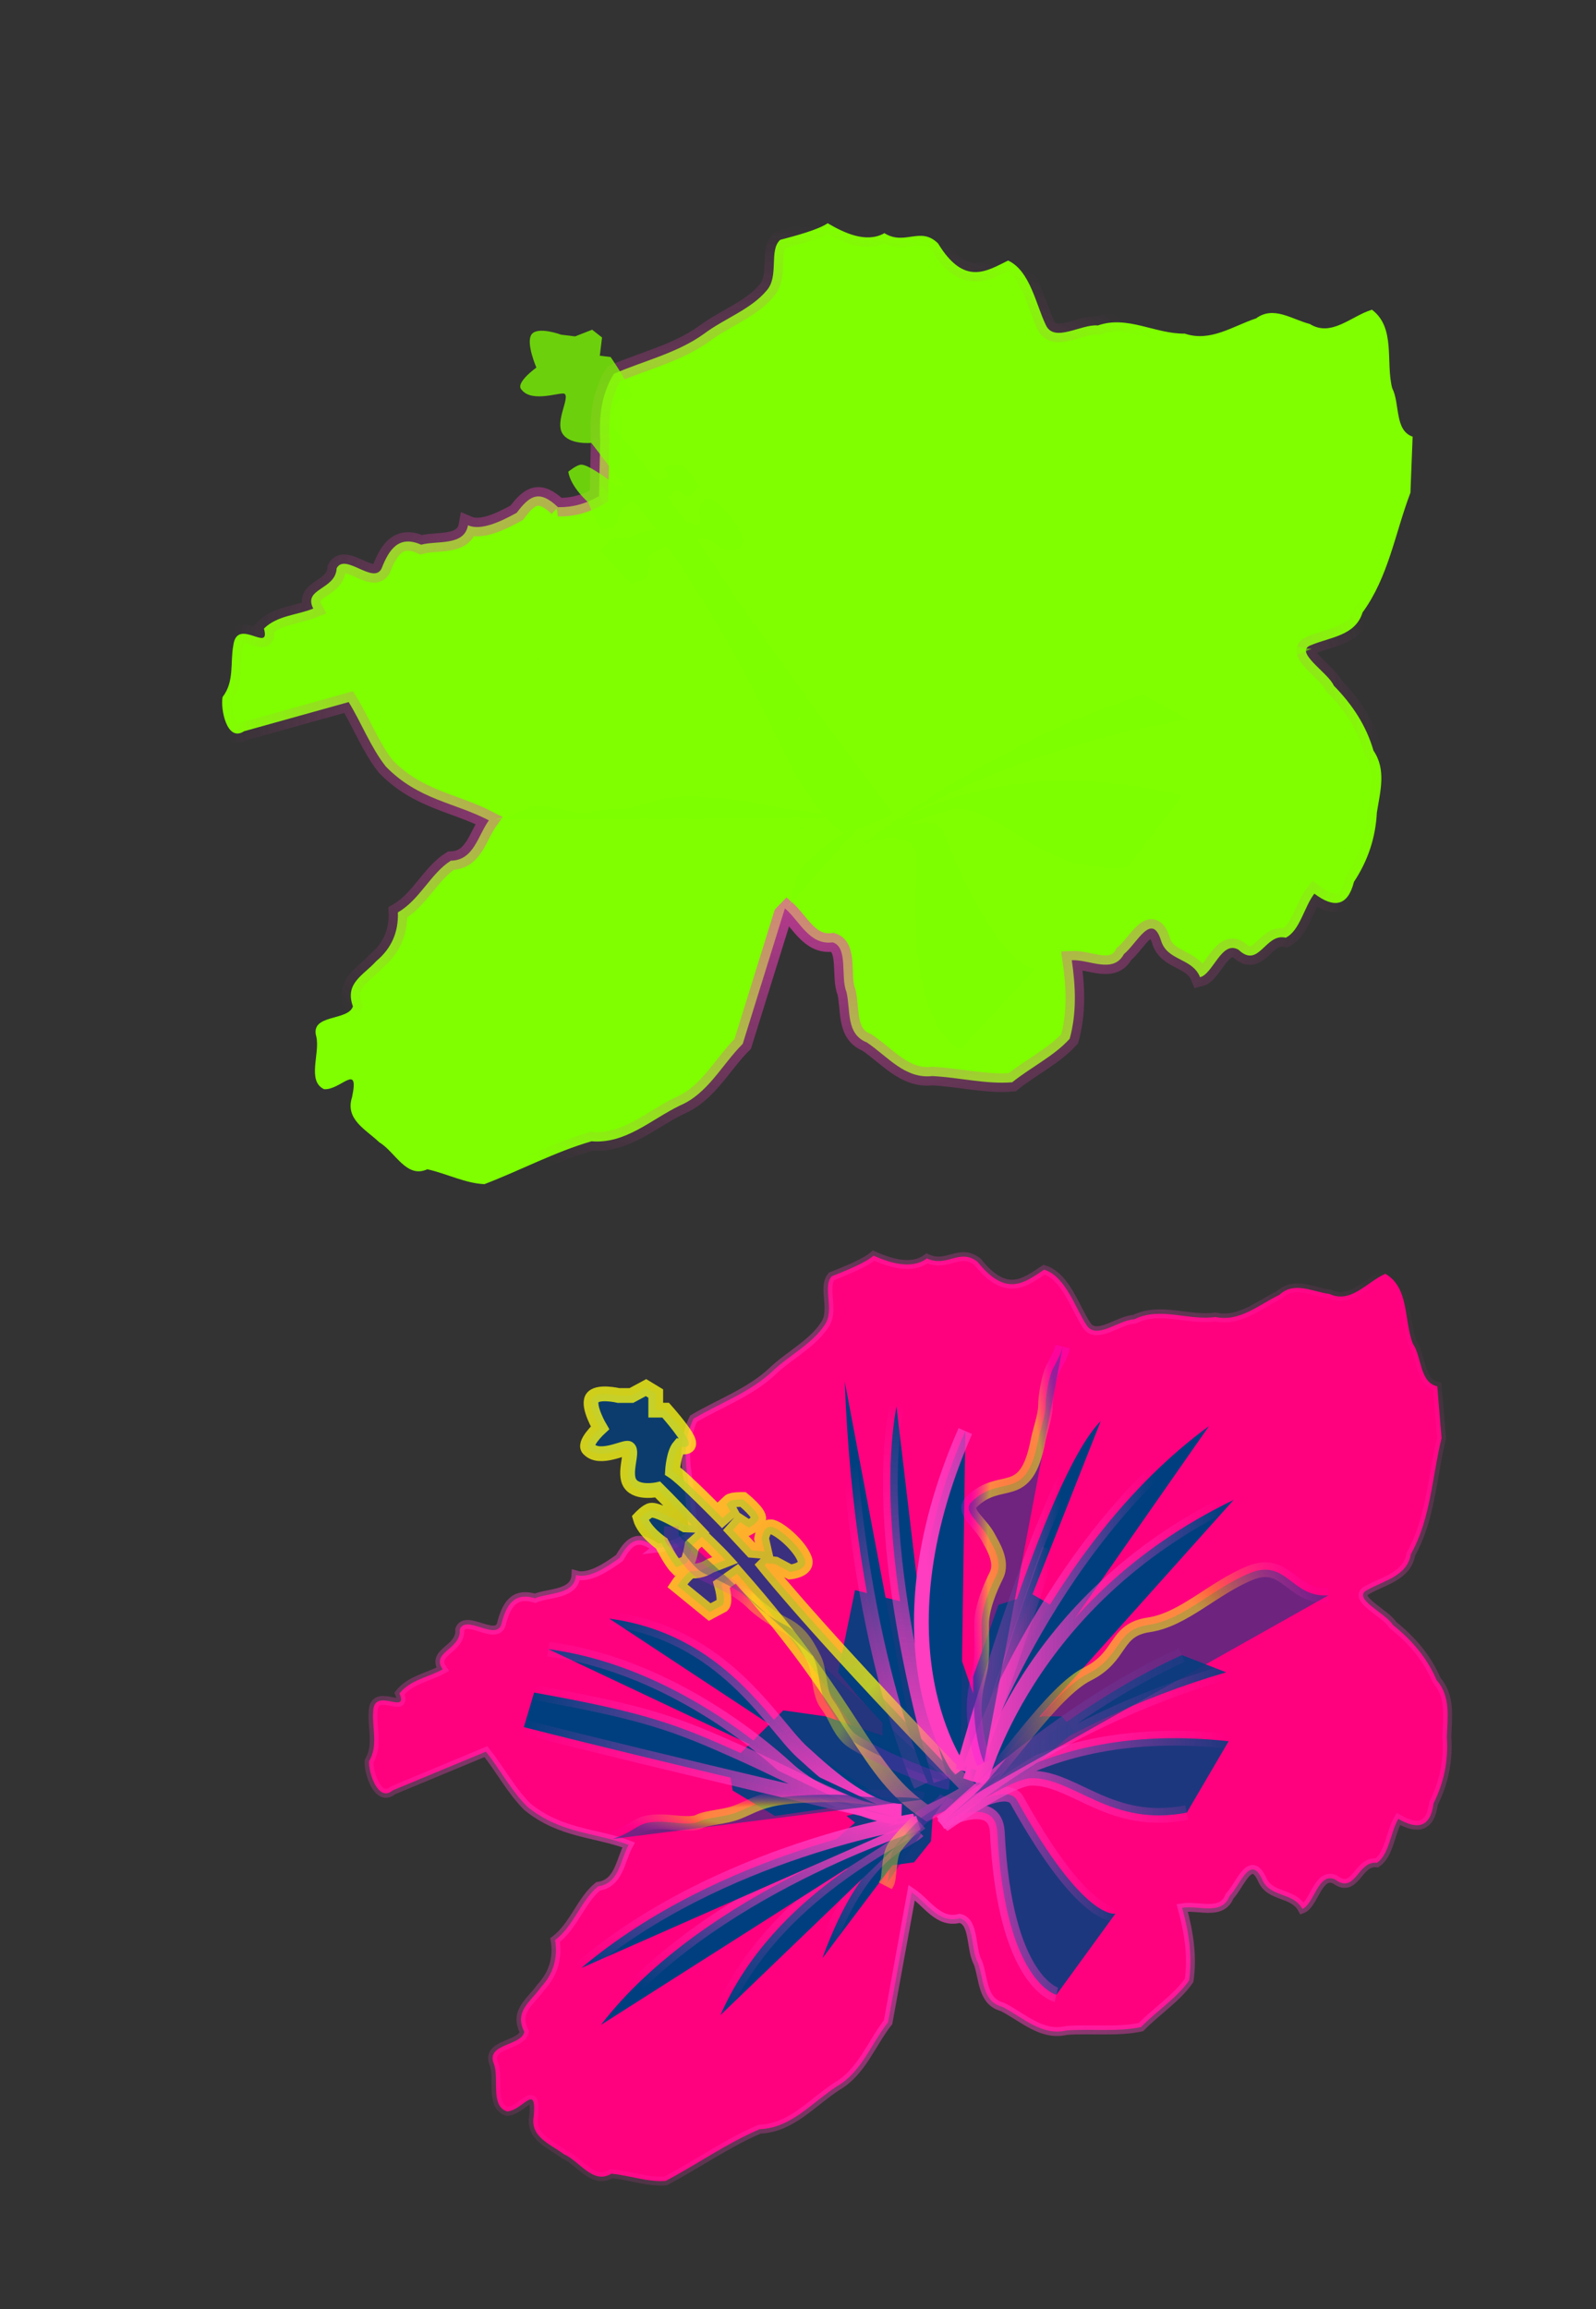
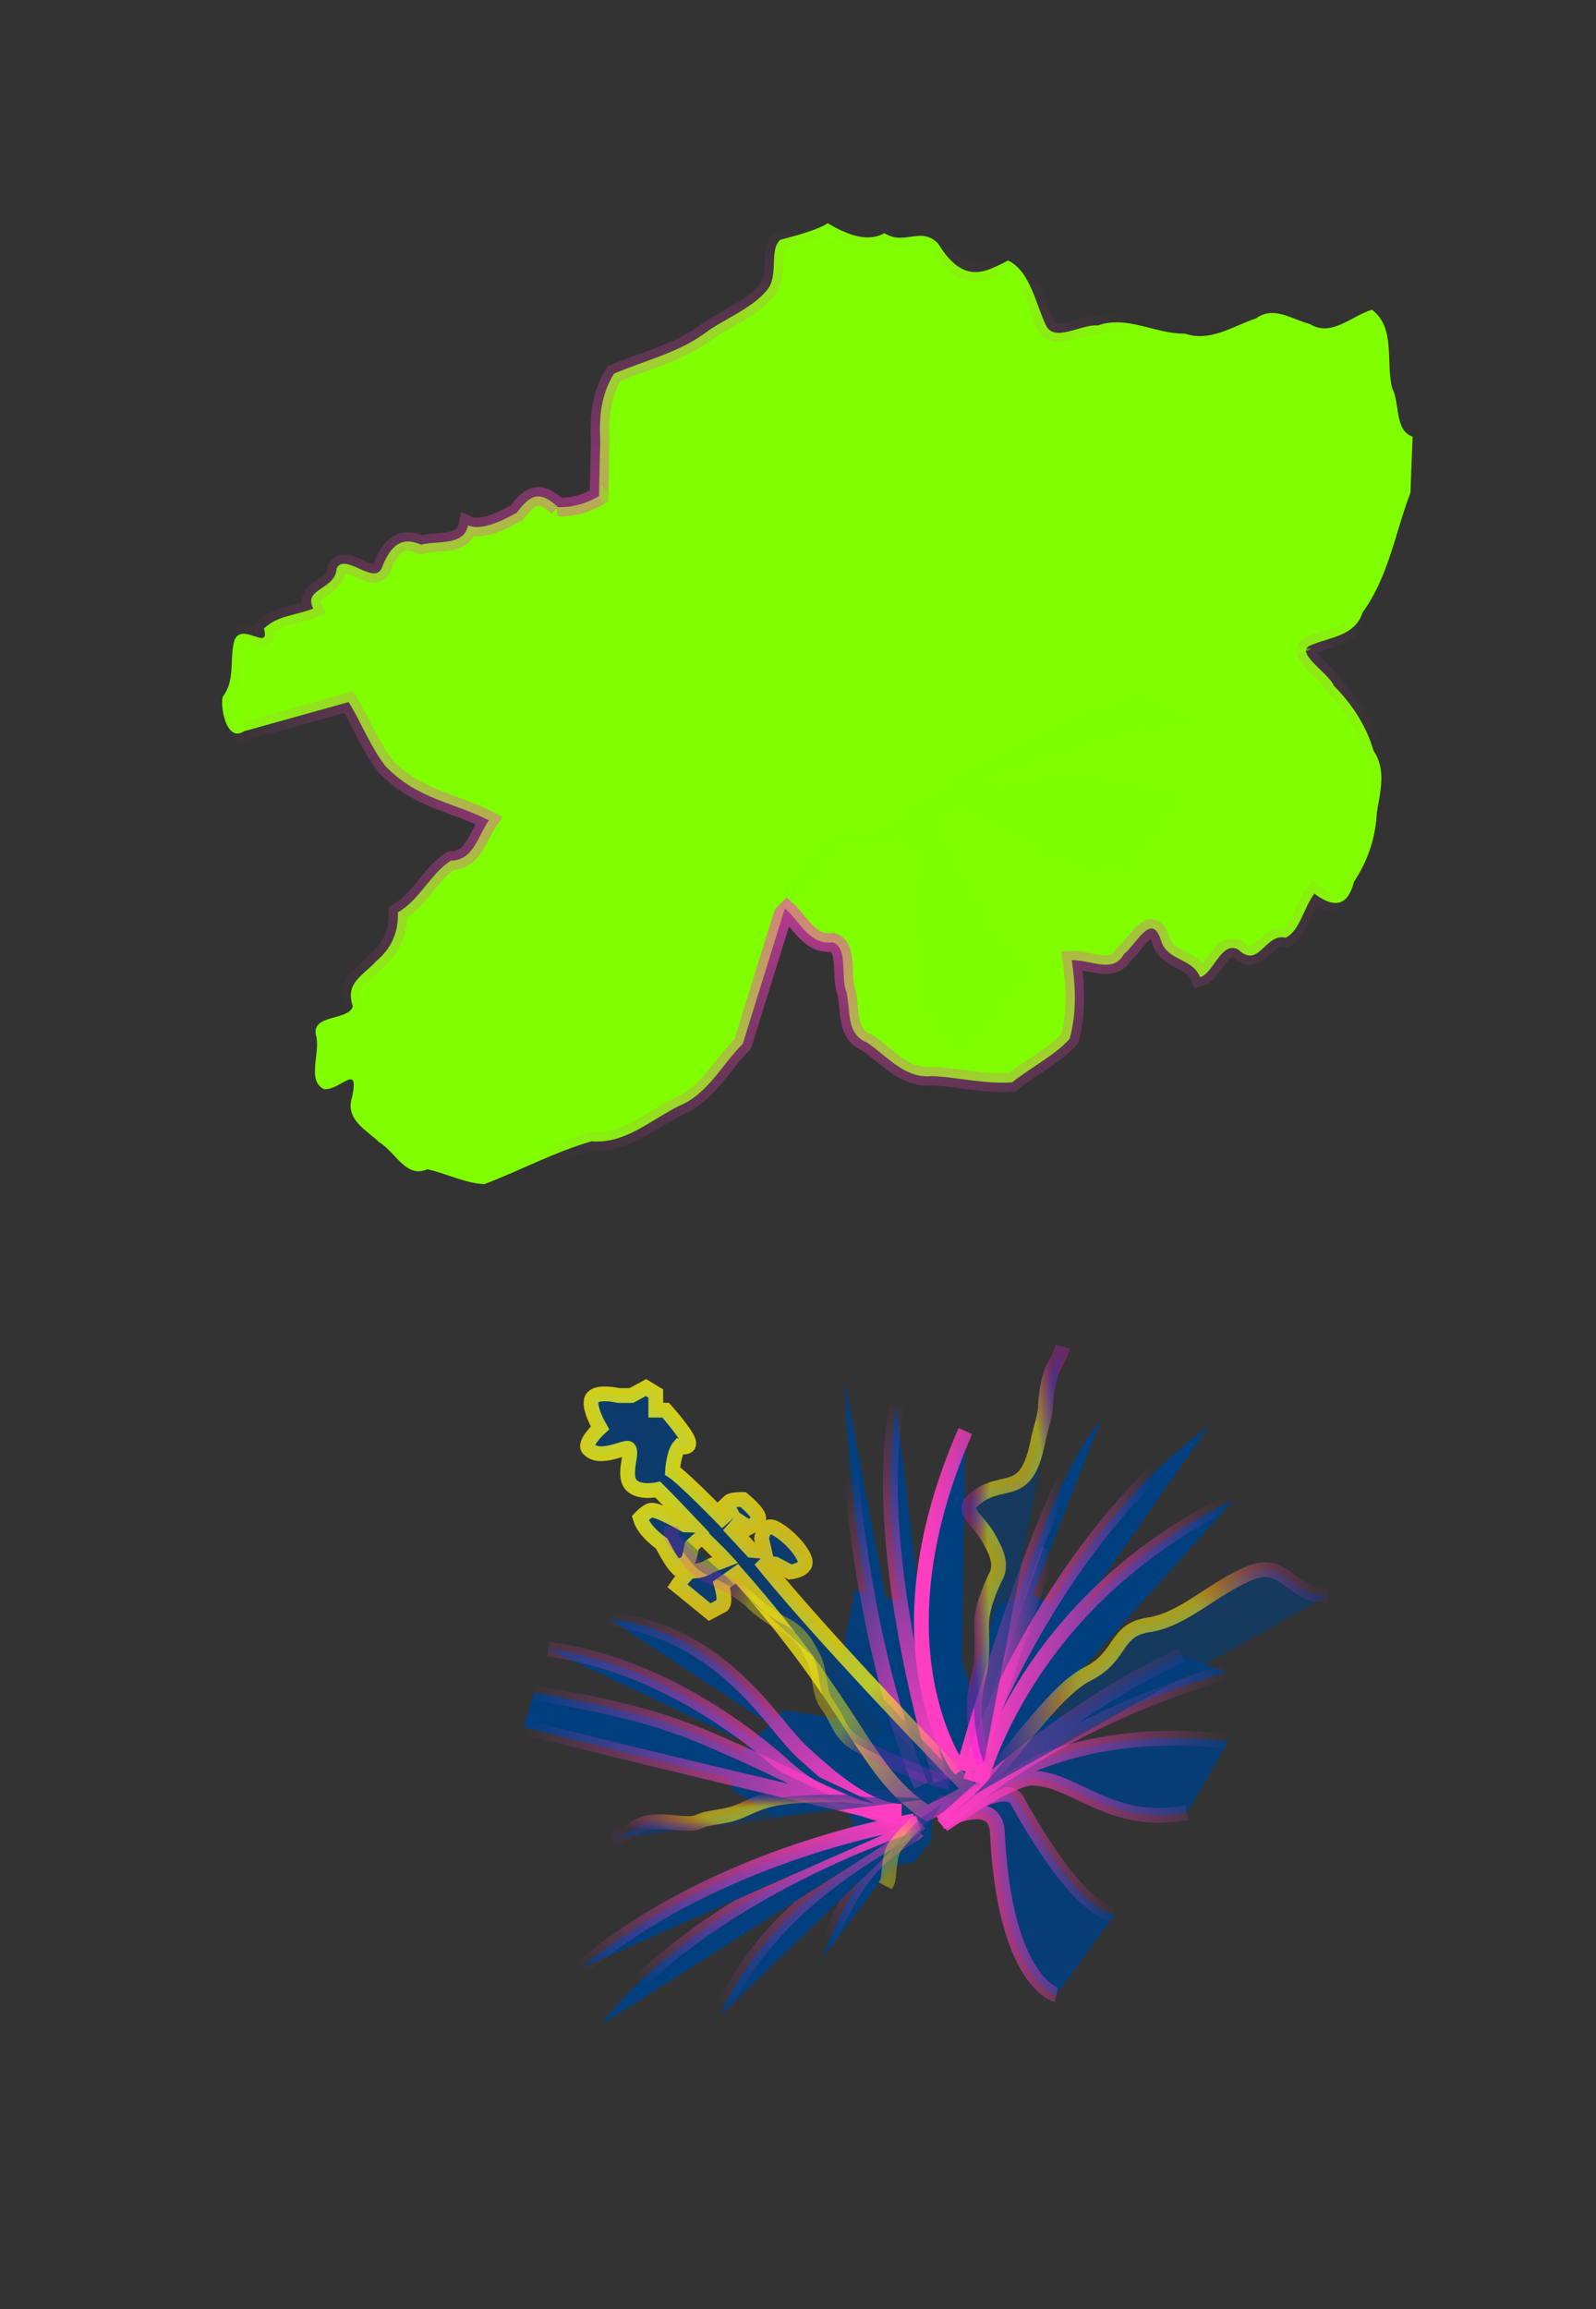
<svg xmlns="http://www.w3.org/2000/svg" xmlns:xlink="http://www.w3.org/1999/xlink" viewBox="0 0 213 308">
  <rect x="0" y="0" width="213" height="308" fill="#333333" stroke="none" />
  <defs>
    <radialGradient id="aa" cx="255.7" cy="365" r="124.72" gradientTransform="matrix(.75 0 -0 .652 -70.456 -8.919)" gradientUnits="userSpaceOnUse" xlink:href="#a" spreadMethod="reflect" />
    <radialGradient id="d" cx="521.08" cy="442.46" r="7.791" gradientTransform="matrix(.872 .251 -.704 2.449 411.17 -769.88)" gradientUnits="userSpaceOnUse" xlink:href="#b" />
    <radialGradient id="c" cx="525.57" cy="429.1" r="37.249" gradientTransform="matrix(1 0 0 .154 0 362.87)" gradientUnits="userSpaceOnUse" xlink:href="#z" />
    <radialGradient id="y" cx="533.41" cy="391.48" r="31.152" gradientTransform="matrix(.736 .073 -.136 1.369 193.87 -183.45)" gradientUnits="userSpaceOnUse" xlink:href="#b" />
    <radialGradient id="x" cx="584.76" cy="366.98" r="11.304" gradientTransform="matrix(1 3.7912e-6 -2.1785e-5 5.746 .009 -1741.8)" gradientUnits="userSpaceOnUse" xlink:href="#b" />
    <radialGradient id="w" cx="616.56" cy="397.2" r="42.499" gradientTransform="matrix(1 -6.1555e-7 8.1574e-7 1.325 -0 -129.18)" gradientUnits="userSpaceOnUse" xlink:href="#z" />
    <linearGradient id="v" x1="-.008" x2="1.008" y1=".5" y2=".5" xlink:href="#a" />
    <linearGradient id="u" x1="-.008" x2="1.007" y1=".5" y2=".5" xlink:href="#a" />
    <linearGradient id="t" x1="-.012" x2="1.012" y1=".5" y2=".5" xlink:href="#a" />
    <linearGradient id="s" x1="-.027" x2="1.027" y1=".5" y2=".5" xlink:href="#a" />
    <linearGradient id="r" x1="-.008" x2=".97" y1=".444" y2=".444" xlink:href="#a" />
    <linearGradient id="q" x1="-.009" x2=".772" y1=".486" y2=".486" xlink:href="#a" />
    <linearGradient id="p" x1="-.015" x2=".712" y1=".482" y2=".482" xlink:href="#a" />
    <linearGradient id="o" x1="1.006" x2="-.029" y1=".883" y2=".839" xlink:href="#a" />
    <linearGradient id="n" x1="1.006" x2="-.053" y1="1.013" y2="-.223" xlink:href="#a" />
    <linearGradient id="m" x1=".922" x2=".083" y1=".917" y2="-.097" xlink:href="#a" />
    <linearGradient id="l" x1="1.006" x2="-.006" y1="-.014" y2="1.014" xlink:href="#a" />
    <linearGradient id="k" x1=".95" x2=".142" y1="-.02" y2=".83" xlink:href="#a" />
    <linearGradient id="j" x1="1.117" x2=".5" y1="-.113" y2="1.205" xlink:href="#a" />
    <linearGradient id="i" x1="1.304" x2=".185" y1="-.17" y2="1.017" xlink:href="#a" />
    <linearGradient id="h" x1=".23" x2="1.006" y1=".216" y2="1.062" xlink:href="#b" />
    <linearGradient id="g" x1=".936" x2="2.727" y1="1.006" y2=".001" xlink:href="#a" />
    <linearGradient id="f" x1="1.042" x2="1.042" y1=".967" y2="-.026" xlink:href="#a" />
    <linearGradient id="e" x1="1.028" x2=".737" y1="1.005" y2=".024" xlink:href="#a" />
    <linearGradient id="z">
      <stop stop-color="#fffd12" offset="0" />
      <stop stop-color="#feed11" stop-opacity=".996" offset=".403" />
      <stop stop-color="#fdb211" stop-opacity=".996" offset=".5" />
      <stop stop-color="#fcb110" stop-opacity=".992" offset=".5" />
      <stop stop-color="#fc10eb" stop-opacity=".093" offset="1" />
    </linearGradient>
    <linearGradient id="b">
      <stop stop-color="#fffd12" offset="0" />
      <stop stop-color="#fdde11" stop-opacity=".996" offset=".258" />
      <stop stop-color="#fcfa10" stop-opacity=".959" offset=".617" />
      <stop stop-color="#fc10eb" stop-opacity=".464" offset="1" />
    </linearGradient>
    <linearGradient id="a">
      <stop stop-color="#ff3dc1" offset="0" />
      <stop stop-color="#ff3dc1" stop-opacity="0" offset="1" />
    </linearGradient>
    <radialGradient id="ab" cx="255.7" cy="365.07" r="124.72" gradientTransform="matrix(1 0 0 .858 0 52.015)" gradientUnits="userSpaceOnUse" xlink:href="#a" />
  </defs>
  <g label="Layer 1">
-     <path d="m87.676 206.51c-2.567-1.911-3.646-1.044-5.006 1.313-1.805 1.301-4.103 2.778-5.803 2.274-0.141 2.638-3.576 2.321-5.475 3.095-2.884-0.879-3.881 1.044-4.502 3.541-0.774 2.133-4.736-1.442-5.534 0.621 0.211 2.708-3.898 2.966-2.274 5.322-1.929 1.067-4.352 1.407-5.769 3.213 1.258 3.024-3.496-1.091-3.514 2.52-0.155 2.099 0.707 4.432-0.544 6.518-0.116 1.419 1.192 5.569 3.158 3.893 4.147-1.724 8.298-3.447 12.436-5.17 1.899 2.391 3.423 5.275 5.557 7.374 4.502 3.61 8.992 3.376 13.494 5.064-1.137 2.063-1.254 5.147-4.08 5.534-2.31 1.899-3.236 5.275-5.733 7.163 0.387 2.415-0.246 4.525-1.911 6.307-1.419 2.005-3.587 3.189-2.204 5.932-0.363 1.911-5.205 1.547-4.056 4.279 0.739 1.993-0.516 5.592 1.759 6.342 2.052-0.094 3.951-3.915 3.564 0.563-0.551 2.837 2.157 3.752 4.033 5.147 2.099 0.926 3.88 4.091 6.319 2.59 2.403 0.223 4.924 1.161 7.257 0.962 4.209-2.228 8.183-5.041 12.532-6.894 4.232-0.164 6.999-3.575 10.329-5.732 3.282-1.888 4.56-5.675 6.811-8.535 1.055-5.768 2.098-11.548 3.153-17.316 2.052 1.372 3.576 4.209 6.401 3.459 2.017 0.398 1.442 4.173 2.439 5.897 0.797 2.192 0.539 5.193 3.259 5.908 2.767 1.395 5.24 3.939 8.582 3.142 3.27-0.234 6.823 0.223 9.918-0.445 2.051-2.11 4.818-3.892 6.424-6.225 0.481-3.295-0.059-6.507-0.926-9.684 2.169-0.375 5.287 1.09 6.319-1.547 1.43-1.489 2.79-5.733 4.373-2.204 1.067 2.415 4.103 1.617 5.346 3.892 1.571-0.61 2.098-4.924 4.337-3.939 2.802 2.075 3.001-2.509 5.616-2.204 1.641-1.091 1.793-4.045 2.86-5.862 2.603 1.512 4.291 1.102 4.69-2.052 1.406-2.79 2.004-5.756 1.782-8.874 0.082-2.65 0.539-5.405-1.36-7.574-1.278-2.989-3.33-5.369-5.862-7.385-0.844-1.501-5.545-3.553-3.423-4.631 2.274-1.301 5.334-1.829 5.85-4.807 2.661-4.736 2.813-10.281 4.091-15.463-0.187-2.298-0.387-4.607-0.574-6.917-2.357-0.492-2.052-3.904-3.248-5.662-1.231-3.119-0.457-7.48-3.681-9.344-2.45 1.079-4.572 4.021-7.432 2.697-2.287-0.294-4.737-1.736-6.706 0.117-2.755 1.313-5.264 3.634-8.535 2.954-3.658 0.504-7.374-1.418-10.832 0.305-2.052 0.059-5.065 2.802-6.366 0.785-1.524-2.286-2.767-6.494-5.663-7.409-2.473 1.606-4.994 3.857-8.886-1.043-2.427-1.888-4.033 0.809-6.753-0.457-2.086 1.547-4.982 0.574-7.128-0.364-1.055 0.938-3.704 2.005-5.592 2.755-1.277 1.466 0.458 4.525-0.926 6.472-1.641 2.532-4.783 4.079-7.01 6.225-3.025 2.813-6.988 4.22-10.505 6.295-1.254 2.661-1.208 5.463-0.692 8.312 0.223 2.321 0.457 4.654 0.692 6.975-1.489 1.114-3.013 1.782-4.877 1.982z" fill="#ff007f" fill-rule="evenodd" stroke="url(#aa)" stroke-width="1.192" label="Layer 1" />
+     <path d="m87.676 206.51z" fill="#ff007f" fill-rule="evenodd" stroke="url(#aa)" stroke-width="1.192" label="Layer 1" />
    <g transform="translate(69.949 179.69) matrix(.563 0 0 .563 -96.453 -156.17)" fill="#003f7f" stroke-width="3.5" label="Layer 1">
      <path d="m247.76 388.46 2 1.6-5 4.4-1 2 5 5.47 7.55-1.47 7.45-1 4-5 0.43-6 19.57-8 14-12-3-3.58h-4.45l-3.55 0.58 8-14-1-12-6-3.55-8 2.55-6 17v4l-5-14.53-4.57-5.47-12.43-3-6-1.5-4 19.5 5 6 5.55 6v3l-13.55-4.58-10-1.42-13 13 1 6 10 6 14-2 4-1 3 2-4 1z" opacity=".936" />
      <path d="m265.41 381.27s-15.75-33.25-18.08-95.66" stroke="url(#e)" />
      <path d="m270.07 380.11s-16.91-53.09-10.49-88.67" stroke="url(#f)" />
      <path d="m274.74 377.77s-21.58-28.58 1.17-80.49" stroke="url(#g)" />
      <path d="m200.21 286.99-3.47 1.87h-3.03s-5.18-1.23-6.29 0.69c-1.1 1.91 1.88 6.97 1.88 6.97s-4.25 3.9-2.56 5.12c2.61 2.61 8.5-0.71 9.28-0.25 1.21 0.72-1.27 5.94 0.47 8.38s6.5 1.37 6.5 1.37c3.28 3.27 5.29 5.45 8.13 8.43l-1.63-0.05c-3.02-1.63-6.73-3.7-8.13-3.47-0.94 0.16-2.53 1.84-2.53 1.84 0.93 3.25 5.09 6.03 5.09 6.03s2.11 4.2 3.5 5.6l2.32-0.94c0.69-0.23 1.37-4.19 1.37-4.19l2.35-2.09s3.88 3.72 5.53 5.53l-3.69 1.44s-1.81 1.36-4.41 1.15c-1.39 0.7-3.25 3.5-3.25 3.5l7.66 6.25 3.03-1.62c0.93-0.93-0.25-4.88-0.25-4.88l3.69-2.59c29.49 33.41 29.94 46.68 45.09 56.72 0 0 7.67-3.47 10.22-5.56-33.94-34.89-47.17-51.19-48.78-53.19l0.47-0.47 2.09 0.22 3.5 1.87s4.4-0.41 3.47-3.03-4.63-6.22-7.19-7.44c-2.55-1.21-3.03 2.57-3.03 2.57l0.69 3.03-3-0.25s-2.66-2.86-4.47-4.81l1.69-1.91 2.09 1.37c0.49-0.24 2.15-1.43 2.31-2.09 0.35-1.36-3.71-4.62-3.71-4.62s-2.77-0.06-3.26 0.51l-0.68 0.64 0.9 1.63-1.84 1.62s-9.26-9.52-11.84-11.15c0 0 0.23-4.19 1.62-5.82 0 0 2.91 0.78 2.1-1.37-0.82-2.15-5.35-7.22-5.35-7.22h-2.34v-3.94l-2.31-1.4z" opacity=".766" stroke="url(#h)" />
      <path d="m264.78 391.98c-3.75 3.45-13.25 4.2-22.76 30.2" stroke="url(#i)" stroke-opacity=".635" />
      <path d="m265.24 390.13c-3.74 3.44-34.61 16.27-47.38 45.52" stroke="url(#j)" stroke-opacity=".635" />
      <path d="m264.78 390.13s-50.63 15.79-75.25 47.84" stroke="url(#k)" />
      <path d="m263.85 389.66s-45.99 6.97-78.97 34.84" stroke="url(#l)" />
      <path d="m260.8 387.38c-8.06-0.23-16.58-7.65-23.65-14.13-7.22-6.62-18.39-27.92-45.65-31.53" stroke="url(#m)" />
      <path d="m259.82 388.03c-8.07-0.22-19.21-4.36-26.28-10.84-7.23-6.62-29.23-24.63-56.5-28.24" stroke="url(#n)" />
      <path d="m173.69 359.24c26.68 4.78 33.76 7.5 49.01 14.35 14.77 6.63 29.05 14.87 37.12 15.1 0 0-55.06-12.72-88.57-21.26" stroke="url(#o)" />
      <path d="m275.32 377.77s19.25-69.41 32.67-82.83" stroke="url(#p)" />
      <path d="m277.07 377.19s17.5-52.5 56.59-81.08" stroke="url(#q)" />
      <path d="m279.41 380.69s10.5-43.17 60.08-67.08" stroke="url(#r)" />
      <path d="m277.07 380.11 18.67-54.84" stroke="url(#s)" />
      <path d="m297.49 430.85s-12.25-2.91-14-38.49c-0.43-9.35-13.42-2.34-13.42-2.34s15.17-10.5 18.09-5.25c15.99 28.79 23.33 26.84 23.33 26.84" opacity=".883" stroke="url(#t)" />
      <path d="m328.41 387.69c-18.09 3.5-26.55-8.17-36.75-8.17-5.25 0-21 11.09-21 11.09s19.83-25.09 67.66-19.84" opacity=".883" stroke="url(#u)" />
      <path d="m337.74 354.44c-43.75 12.83-67.08 35.58-67.08 35.58s26.83-26.25 56.58-39.66" opacity=".883" stroke="url(#v)" />
      <g transform="translate(-296.56 -40.422)">
        <path d="m574.56 423.85c6.71-6.12 18.4-24.37 26.84-28.58 8.43-4.21 6.26-10.43 14.58-11.66 8.22-1.22 15.16-8.66 23.92-12.25 8.75-3.6 9.91 5.98 18.66 5.25" opacity=".567" stroke="url(#w)" />
        <path d="m576.9 416.27c-1.15-2.33-2.34-8.35-2.34-12.83 0-3.16 0.59-5.82 1.17-8.17 0.92-3.69 0.58-7.77 0.58-11.66 0-4.1 2.15-8.97 3.5-11.67 1.69-3.36-1.04-7.35-1.75-8.75-1.91-3.82-6.54-6.37-4.08-8.75 7.05-6.81 12.82 0.6 15.75-14.58 0.43-2.23 1.75-5.84 1.75-8.17 0-2.25 0.78-6.8 1.75-8.75 0.95-1.9 1.85-3.32 2.33-5.25" opacity=".561" stroke="url(#x)" />
        <path d="m568.73 420.94c-4.44-0.48-21.53-8.12-23.91-10.5-2.71-2.71-2.74-4.81-5.25-8.17-1.84-2.45-1.61-7.89-2.92-10.5-1.52-3.04-3.13-6.23-7-8.16-3.19-1.6-6.12-3.79-7.58-5.25-3.27-3.27-7.8-5.07-11.67-7-2.64-1.32-5.01-5.6-7-7.59-0.91-0.9-0.58-2.25-0.58-3.5" opacity=".374" stroke="url(#y)" />
        <path d="m562.32 425.02c-2-0.69-7.85-0.58-11.67-0.58-2.62 0-5.79-0.59-8.75-0.59-5.3 0-11.56 0.12-15.75 1.17-3.41 0.85-4.75 1.78-7.58 2.92-3.3 1.32-7.1 1.21-9.34 2.33-1.83 0.92-6.64 0-8.75 0-5.15 0-4.94 1.02-8.75 2.92-1.24 0.62-2.12 0.85-2.91 1.16" opacity=".556" stroke="url(#c)" />
        <path d="m568.08 424.44c-0.86 2.21-4.86 3.69-6.42 5.25-1.91 1.9-4.23 4.28-5.83 6.41-1.47 1.96-1.33 6.47-1.75 8.17-0.11 0.42-0.39 0.78-0.59 1.17" opacity=".392" stroke="url(#d)" />
      </g>
    </g>
    <g transform="rotate(7 107.4 96.457) matrix(.621 0 0 .621 -51.484 -130.39)" fill="#7fff00" stroke-width="4" label="Layer 1">
      <path d="m197.57 325.72c-4.46-3.3-6.31-1.8-8.67 2.28-3.13 2.26-7.12 4.82-10.06 3.94-0.25 4.57-6.2 4.03-9.48 5.36-5.01-1.52-6.74 1.82-7.82 6.13-1.32 3.7-8.19-2.48-9.59 1.1 0.37 4.68-6.74 5.12-3.93 9.22-3.34 1.84-7.54 2.42-10 5.55 2.18 5.24-6.05-1.88-6.09 4.38-0.26 3.62 1.23 7.67-0.94 11.29-0.2 2.45 2.07 9.64 5.48 6.74 7.18-2.99 14.37-5.97 21.55-8.96 3.3 4.15 5.94 9.15 9.62 12.78 7.8 6.25 15.59 5.85 23.38 8.77-1.97 3.58-2.16 8.92-7.06 9.59-4 3.3-5.6 9.15-9.94 12.41 0.66 4.19-0.42 7.84-3.32 10.94-2.45 3.47-6.21 5.52-3.81 10.28-0.62 3.32-9.02 2.67-7.02 7.41 1.28 3.45-0.9 9.7 3.03 11 3.57-0.18 6.85-6.8 6.18 0.97-0.94 4.92 3.74 6.49 7 8.91 3.63 1.6 6.71 7.09 10.94 4.49 4.16 0.39 8.55 2.02 12.58 1.67 7.28-3.85 14.19-8.73 21.72-11.94 7.32-0.28 12.12-6.2 17.9-9.93 5.68-3.27 7.9-9.83 11.8-14.8 1.82-10 3.64-20 5.45-30 3.56 2.38 6.2 7.29 11.1 6 3.49 0.68 2.5 7.21 4.22 10.21 1.39 3.8 0.95 8.99 5.66 10.23 4.8 2.43 9.08 6.84 14.86 5.46 5.67-0.42 11.82 0.37 17.2-0.77 3.55-3.67 8.33-6.76 11.12-10.79 0.84-5.71-0.1-11.28-1.61-16.79 3.78-0.65 9.17 1.9 10.96-2.67 2.49-2.58 4.82-9.93 7.58-3.83 1.85 4.19 7.11 2.81 9.27 6.76 2.71-1.07 3.63-8.55 7.5-6.85 4.87 3.61 5.2-4.33 9.73-3.81 2.85-1.89 3.11-7.01 4.96-10.15 4.51 2.62 7.45 1.91 8.14-3.56 2.42-4.84 3.46-9.97 3.07-15.37 0.16-4.61 0.94-9.36-2.35-13.12-2.21-5.19-5.78-9.32-10.16-12.8-1.47-2.61-9.61-6.17-5.92-8.04 3.93-2.24 9.23-3.16 10.14-8.32 4.6-8.21 4.87-17.81 7.08-26.79-0.33-4-0.66-8-1-12-4.07-0.86-3.54-6.77-5.63-9.81-2.12-5.4-0.78-12.97-6.37-16.19-4.24 1.87-7.92 6.97-12.88 4.67-3.96-0.51-8.2-3-11.61 0.21-4.79 2.28-9.14 6.3-14.8 5.12-6.34 0.87-12.77-2.46-18.77 0.54-3.55 0.08-8.77 4.84-11.04 1.36-2.63-3.97-4.79-11.26-9.8-12.85-4.28 2.79-8.66 6.68-15.39-1.82-4.21-3.27-7.01 1.42-11.71-0.78-3.61 2.68-8.63 0.99-12.36-0.63-1.83 1.62-6.42 3.48-9.69 4.78-2.21 2.54 0.8 7.84-1.6 11.21-2.85 4.39-8.29 7.07-12.15 10.78-5.25 4.87-12.1 7.32-18.2 10.91-2.17 4.62-2.09 9.47-1.21 14.4 0.41 4.03 0.81 8.07 1.21 12.1-2.57 1.93-5.23 3.07-8.45 3.42z" stroke="url(#ab)" />
      <path d="m247.76 388.46 2 1.6-5 4.4-1 2 5 5.47 7.55-1.47 7.45-1 4-5 0.43-6 19.57-8 14-12-3-3.58h-4.45l-3.55 0.58 8-14-1-12-6-3.55-8 2.55-6 17v4l-5-14.53-4.57-5.47-12.43-3-6-1.5-4 19.5 5 6 5.55 6v3l-13.55-4.58-10-1.42-13 13 1 6 10 6 14-2 4-1 3 2-4 1z" opacity=".936" />
      <path d="m265.41 381.27s-15.75-33.25-18.08-95.66" stroke="url(#e)" />
      <path d="m270.07 380.11s-16.91-53.09-10.49-88.67" stroke="url(#f)" />
      <path d="m274.74 377.77s-21.58-28.58 1.17-80.49" stroke="url(#g)" />
-       <path d="m200.21 286.99-3.47 1.87h-3.03s-5.18-1.23-6.29 0.69c-1.1 1.91 1.88 6.97 1.88 6.97s-4.25 3.9-2.56 5.12c2.61 2.61 8.5-0.71 9.28-0.25 1.21 0.72-1.27 5.94 0.47 8.38s6.5 1.37 6.5 1.37c3.28 3.27 5.29 5.45 8.13 8.43l-1.63-0.05c-3.02-1.63-6.73-3.7-8.13-3.47-0.94 0.16-2.53 1.84-2.53 1.84 0.93 3.25 5.09 6.03 5.09 6.03s2.11 4.2 3.5 5.6l2.32-0.94c0.69-0.23 1.37-4.19 1.37-4.19l2.35-2.09s3.88 3.72 5.53 5.53l-3.69 1.44s-1.81 1.36-4.41 1.15c-1.39 0.7-3.25 3.5-3.25 3.5l7.66 6.25 3.03-1.62c0.93-0.93-0.25-4.88-0.25-4.88l3.69-2.59c29.49 33.41 29.94 46.68 45.09 56.72 0 0 7.67-3.47 10.22-5.56-33.94-34.89-47.17-51.19-48.78-53.19l0.47-0.47 2.09 0.22 3.5 1.87s4.4-0.41 3.47-3.03-4.63-6.22-7.19-7.44c-2.55-1.21-3.03 2.57-3.03 2.57l0.69 3.03-3-0.25s-2.66-2.86-4.47-4.81l1.69-1.91 2.09 1.37c0.49-0.24 2.15-1.43 2.31-2.09 0.35-1.36-3.71-4.62-3.71-4.62s-2.77-0.06-3.26 0.51l-0.68 0.64 0.9 1.63-1.84 1.62s-9.26-9.52-11.84-11.15c0 0 0.23-4.19 1.62-5.82 0 0 2.91 0.78 2.1-1.37-0.82-2.15-5.35-7.22-5.35-7.22h-2.34v-3.94l-2.31-1.4z" opacity=".766" stroke="url(#h)" />
      <path d="m264.78 391.98c-3.75 3.45-13.25 4.2-22.76 30.2" stroke="url(#i)" stroke-opacity=".635" />
      <path d="m265.24 390.13c-3.74 3.44-34.61 16.27-47.38 45.52" stroke="url(#j)" stroke-opacity=".635" />
-       <path d="m264.78 390.13s-50.63 15.79-75.25 47.84" stroke="url(#k)" />
      <path d="m263.85 389.66s-45.99 6.97-78.97 34.84" stroke="url(#l)" />
      <path d="m260.8 387.38c-8.06-0.23-16.58-7.65-23.65-14.13-7.22-6.62-18.39-27.92-45.65-31.53" stroke="url(#m)" />
      <path d="m259.82 388.03c-8.07-0.22-19.21-4.36-26.28-10.84-7.23-6.62-29.23-24.63-56.5-28.24" stroke="url(#n)" />
      <path d="m173.69 359.24c26.68 4.78 33.76 7.5 49.01 14.35 14.77 6.63 29.05 14.87 37.12 15.1 0 0-55.06-12.72-88.57-21.26" stroke="url(#o)" />
      <path d="m275.32 377.77s19.25-69.41 32.67-82.83" stroke="url(#p)" />
      <path d="m277.07 377.19s17.5-52.5 56.59-81.08" stroke="url(#q)" />
      <path d="m279.41 380.69s10.5-43.17 60.08-67.08" stroke="url(#r)" />
      <path d="m277.07 380.11 18.67-54.84" stroke="url(#s)" />
      <path d="m297.49 430.85s-12.25-2.91-14-38.49c-0.43-9.35-13.42-2.34-13.42-2.34s15.17-10.5 18.09-5.25c15.99 28.79 23.33 26.84 23.33 26.84" opacity=".883" stroke="url(#t)" />
      <path d="m328.41 387.69c-18.09 3.5-26.55-8.17-36.75-8.17-5.25 0-21 11.09-21 11.09s19.83-25.09 67.66-19.84" opacity=".883" stroke="url(#u)" />
      <path d="m337.74 354.44c-43.75 12.83-67.08 35.58-67.08 35.58s26.83-26.25 56.58-39.66" opacity=".883" stroke="url(#v)" />
      <g transform="translate(-296.56 -40.422)">
        <path d="m574.56 423.85c6.71-6.12 18.4-24.37 26.84-28.58 8.43-4.21 6.26-10.43 14.58-11.66 8.22-1.22 15.16-8.66 23.92-12.25 8.75-3.6 9.91 5.98 18.66 5.25" opacity=".567" stroke="url(#w)" />
        <path d="m576.9 416.27c-1.15-2.33-2.34-8.35-2.34-12.83 0-3.16 0.59-5.82 1.17-8.17 0.92-3.69 0.58-7.77 0.58-11.66 0-4.1 2.15-8.97 3.5-11.67 1.69-3.36-1.04-7.35-1.75-8.75-1.91-3.82-6.54-6.37-4.08-8.75 7.05-6.81 12.82 0.6 15.75-14.58 0.43-2.23 1.75-5.84 1.75-8.17 0-2.25 0.78-6.8 1.75-8.75 0.95-1.9 1.85-3.32 2.33-5.25" opacity=".561" stroke="url(#x)" />
        <path d="m568.73 420.94c-4.44-0.48-21.53-8.12-23.91-10.5-2.71-2.71-2.74-4.81-5.25-8.17-1.84-2.45-1.61-7.89-2.92-10.5-1.52-3.04-3.13-6.23-7-8.16-3.19-1.6-6.12-3.79-7.58-5.25-3.27-3.27-7.8-5.07-11.67-7-2.64-1.32-5.01-5.6-7-7.59-0.91-0.9-0.58-2.25-0.58-3.5" opacity=".374" stroke="url(#y)" />
-         <path d="m562.32 425.02c-2-0.69-7.85-0.58-11.67-0.58-2.62 0-5.79-0.59-8.75-0.59-5.3 0-11.56 0.12-15.75 1.17-3.41 0.85-4.75 1.78-7.58 2.92-3.3 1.32-7.1 1.21-9.34 2.33-1.83 0.92-6.64 0-8.75 0-5.15 0-4.94 1.02-8.75 2.92-1.24 0.62-2.12 0.85-2.91 1.16" opacity=".556" stroke="url(#c)" />
        <path d="m568.08 424.44c-0.86 2.21-4.86 3.69-6.42 5.25-1.91 1.9-4.23 4.28-5.83 6.41-1.47 1.96-1.33 6.47-1.75 8.17-0.11 0.42-0.39 0.78-0.59 1.17" opacity=".392" stroke="url(#d)" />
      </g>
    </g>
  </g>
</svg>